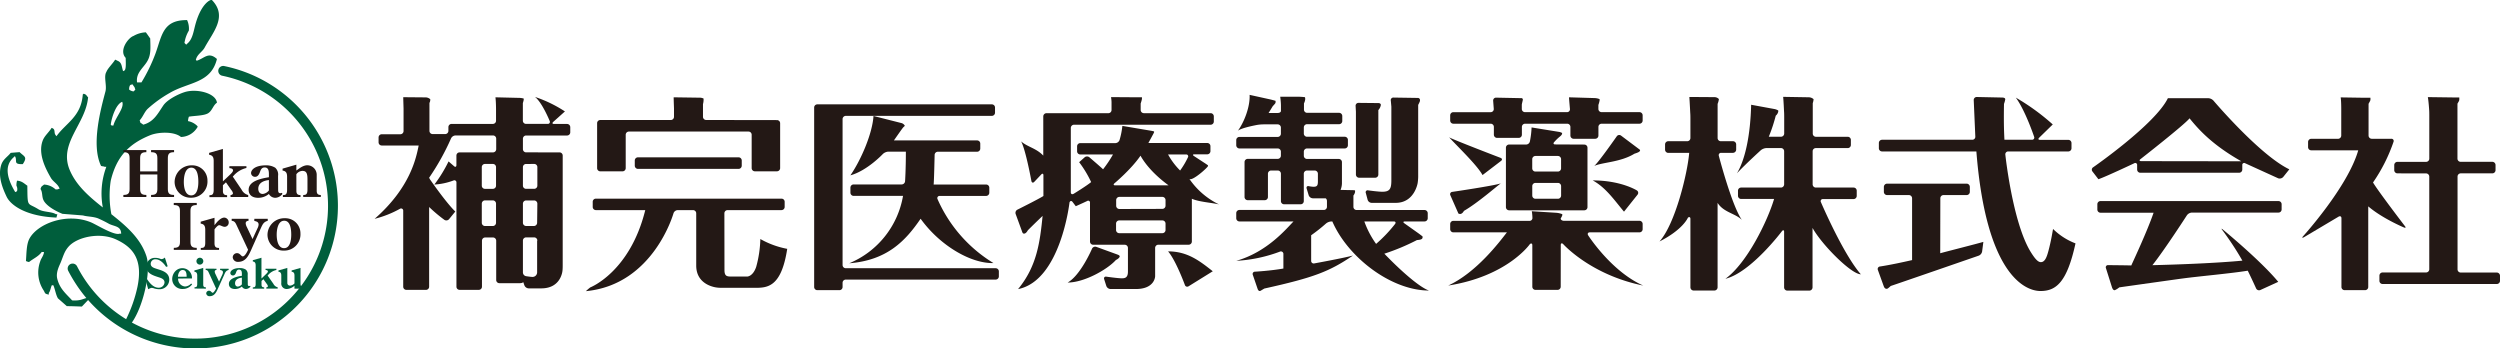
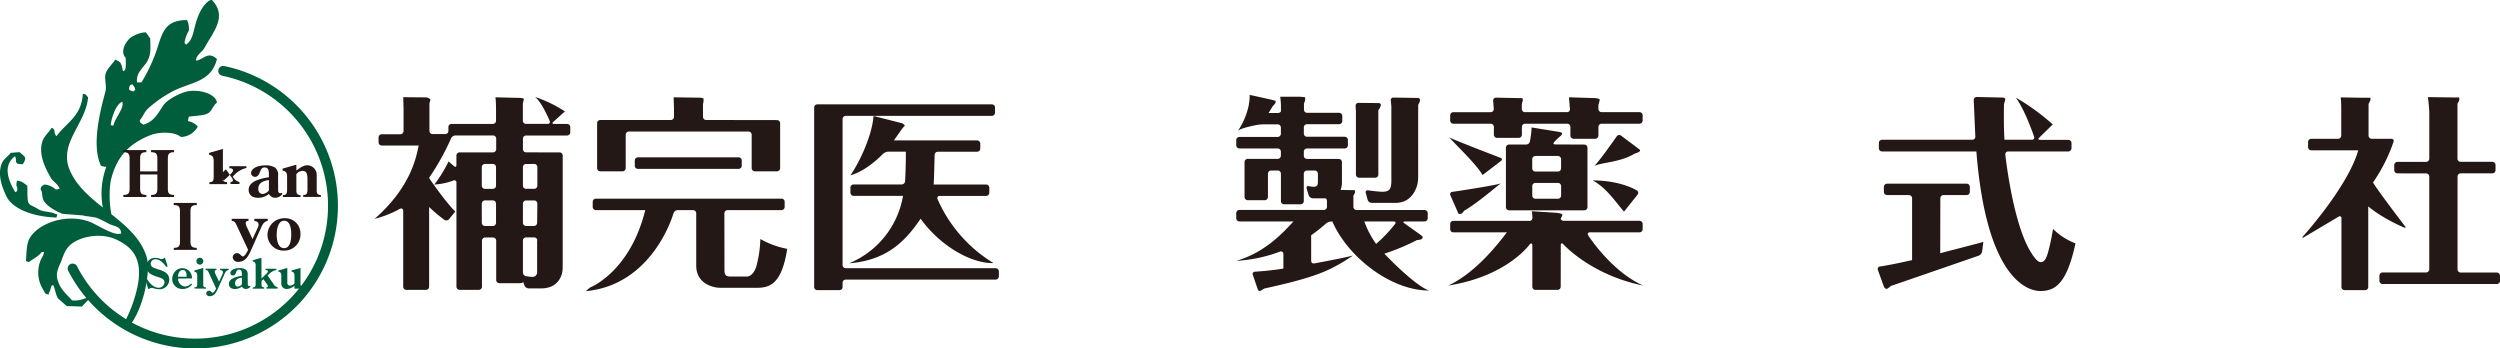
<svg xmlns="http://www.w3.org/2000/svg" viewBox="0 0 879.68 122.62">
  <defs>
    <style>.cls-1,.cls-3{fill:#005e3c;}.cls-1{fill-rule:evenodd;}.cls-2{fill:#231815;}</style>
  </defs>
  <title>アセット 1</title>
  <g id="レイヤー_2" data-name="レイヤー 2">
    <g id="レイヤー_1-2" data-name="レイヤー 1">
      <path class="cls-1" d="M20.16,75.38H19.7c-1.64-1-4.51-.68-6.27-1.8-3.85-2.4-3.73-.35-3.81-8.24C8.5,64.6,7.79,63.71,6,63.57a5.47,5.47,0,0,0-.21,1.8,2.51,2.51,0,0,1,.23,1.79c-.29.34-.15.23-.67.43C3.24,64,.72,58.58,5.11,55.1v-.22l.23.22c.8,1.55-.77,2.76,2.68,2.65,1.74-2.61.51-2.61-1.13-4.22-1,.09-2.08.16-3.13.26C2.64,55.22,1.09,56,.44,58c-1.27,4,.45,8.19,1.88,11.2s6.8,6.93,17.56,7.36C19.88,76.36,20.15,75.61,20.16,75.38ZM78.85,23.23a1.74,1.74,0,0,0-.69,3.41,46.74,46.74,0,1,1-31.75,86.86c4-5.68,6.85-18.07,5.11-23.37-2.07-6.3-7.09-10.6-12.33-14.75a34.92,34.92,0,0,1-.23-11.76c2-8.43,6.34-13,13.91-16.05,3-1.18,8.41-1.35,10.81.63a6.93,6.93,0,0,0,5.58-3.11c.24-.31.11-.08.3-.62a6.14,6.14,0,0,0-3.4-1.85,4.81,4.81,0,0,1,.31-1.56c1.72-.34,5.33-.3,6.79-1.23S75,37,76.34,36.14c-.41-3.46-7.3-5.06-11.43-3.71-2.4.77-6.08,2.69-7.42,4.64-1.93,2.82-3.34,5.83-7.11,6.8a3.2,3.2,0,0,0-.93-.62c-.11-.31-.21-.62-.3-.92,1.11-1.16,1.64-2.87,2.77-4a42.83,42.83,0,0,1,7.72-5.58c6.59-3.93,14.6-3.32,16.69-12-3-2.67-4.32-.26-7.1.62l-.31-.3c.44-2,2.21-2.72,3.09-4.33C75,11.22,80.15,5.78,74.56,0,74-.26,70.91,1.3,68.93,8c-.86,2.89-1.06,5.8-3.1,7.41l-.31.32c-.2-.22-.41-.42-.61-.62a12,12,0,0,1,1.54-4.34,7.1,7.1,0,0,0-.62-3.7C57.23,7,57,12.55,54.71,18.83A58.78,58.78,0,0,1,49.77,29H48.23c-.46-3.22,2-4.94,3.39-7.12,1.58-2.42,1.33-4.84,1.24-8.34-.52-.72-1-1.46-1.54-2.16A9.24,9.24,0,0,0,47,12.64c-1.89.63-5.25,5.13-2.77,7.73,0,1.32.21,3.52-.31,4.32-.32.25-.08.14-.61.34-.59-1.79-.37-3.12-2.17-3.73-.33-.23-.09-.11-.63-.3-.81,1.36-2.64,3.08-3.08,4.32-1,1.58.21,4.74-.31,6.8C35.46,38.37,32,51,35.56,58.38c.62.21,1,.12,1.23.31h.63A26.81,26.81,0,0,0,36.18,73c-4.81-3.8-9.39-7.75-11.67-13.23C20.58,50.33,30.16,43.69,31,34.23c-.68-.61-.43-.9-1.57-1.25l-.3.26c-.59,7.85-5.92,10-9.26,14.69l-.25-.32c-.84-1,.12-2.11-1.46-2.62-.93,1.56-2.51,2.78-3.14,4.5-1.78,4.72,1.19,10.16,2.89,13.11.81,1.39,2.57,2.19,3.07,3.85a1.53,1.53,0,0,0-.29,0c-.34.2-.49.2-1.13.2a6.51,6.51,0,0,0-4.06-1.71c-.67.62-.92.43-1.25,1.58.8,1.12.41,2.71,1.1,4,1,2,4.42,3.86,6.63,4.72l7.23.57c1.43.43,3.44.35,5.23,1a44.45,44.45,0,0,1,4,2c2.07.95,4.1.76,4.2,3.4l-.55,0C40.27,83,33.88,79,32,78.23c-8.46-3.49-18.9.43-21.71,5.87-1,2-.95,5-1.16,7.74a3.57,3.57,0,0,0,1.09.36c1.5-1.22,3.3-1.91,4.47-3.55l.82.06c-.27,1.5-1,2.08-1.35,3.24a11.41,11.41,0,0,0,1.15,10.17c.65,1,.25,1.24,1.86,1.54l0-.58c.52-.59.69-1.92,1.06-2.7l.54,0c.61,1.34.84,3.28,1.61,4.59l3.14,2.76c1.77,0,3.54.08,5.29.14L31,105.57s0,0,0,0A50.21,50.21,0,1,0,78.85,23.23ZM45.76,30c.33-.22.28-.2.93-.3a3.84,3.84,0,0,0,.62.93c.1.3.21.61.31.92l-.62.62a3.23,3.23,0,0,1-1.54-.62A2.57,2.57,0,0,1,45.76,30ZM43,35.82c.89,2.1-2.41,5.45-3.1,8.36h-.61l-.32-.32C39.28,41.32,40.82,36.63,43,35.82ZM27.11,93.7A1.73,1.73,0,1,0,24,95.28a52.32,52.32,0,0,0,6.38,9.59c-1.53.45-2.33,1-5,.83C23.2,103.31,21,101.62,20.13,98c-.52-2.24.8-4.57,1.28-5.76.93-2.34,1.26-3.77,2.66-5.39C27,83.42,35,81.6,40.78,84.23c6.25,2.85,9.51,7.26,7.6,16.65a48.43,48.43,0,0,1-4,11.43A46.67,46.67,0,0,1,27.11,93.7Z" />
      <path class="cls-2" d="M196.85,53.62A1.12,1.12,0,0,1,198,54.74V93c0,.62,0,1.63-.08,2.24,0,0-.43,6.23-7.46,6.23H186a1.7,1.7,0,0,1-1.48-1.07l-.14-.41c-.21-.6-.37-.91-.37-.7s-.51.35-1.11.35h-7.2a1.11,1.11,0,0,1-1.1-1.09V84.68a1.14,1.14,0,0,0-1.12-1.12h-2.77a1.14,1.14,0,0,0-1.12,1.12v16.2a1.11,1.11,0,0,1-1.11,1.11h-6.76a1.11,1.11,0,0,1-1.11-1.11V64.24a.73.73,0,0,0-1.05-.73,22.91,22.91,0,0,1-6.72,1.43,48.92,48.92,0,0,0,5-8.14l1.92,1.67c.45.41.84.24.84-.37V54.74a1.11,1.11,0,0,1,1.11-1.12h11.77a1.13,1.13,0,0,0,1.12-1.12V48.78a1.13,1.13,0,0,0-1.12-1.12H160.27a1.84,1.84,0,0,0-1.54,1A85,85,0,0,1,151,62.54h0a5.66,5.66,0,0,0,.63,1.05s5.39,7.78,8.58,10.84L158,77.13a1.25,1.25,0,0,1-1.64.22A51.26,51.26,0,0,1,151,72.84v28A1.12,1.12,0,0,1,149.9,102H143a1.12,1.12,0,0,1-1.12-1.11V74.16a.75.75,0,0,0-1.06-.74,36.85,36.85,0,0,1-9,3.58c12.64-11.05,14.63-21.57,15.5-25.8h-13a1.12,1.12,0,0,1-1.11-1.09V48.34a1.12,1.12,0,0,1,1.11-1.1h6.54A1.13,1.13,0,0,0,142,46.13V40.43c0-.61,0-1.62,0-2.23,0,0-.11-3.45-.11-4l7.88.07a2.45,2.45,0,0,1,1.63.65v.21a2.37,2.37,0,0,1-.29,1.09v9.85a1.13,1.13,0,0,0,1.12,1.11h4.43a1.14,1.14,0,0,0,1.12-1.11V44.72a1.13,1.13,0,0,1,1.11-1.12h14.53a1.11,1.11,0,0,0,1.12-1.1V40.73c0-.61,0-1.62,0-2.22,0,0,0-2.73-.21-4.27l8.32.2a6.19,6.19,0,0,1,1.63.24v.43a9.14,9.14,0,0,1-.3,1.16v6.22a1.11,1.11,0,0,0,1.11,1.1h7.64a.7.7,0,0,0,.7-1s-2.64-6.51-5.18-8.48a45.13,45.13,0,0,1,10.53,5.1l-4.1,3.67c-.46.43-.33.74.28.74h4.58a1.13,1.13,0,0,1,1.12,1.12v1.82a1.12,1.12,0,0,1-1.12,1.12H185.07A1.13,1.13,0,0,0,184,48.78v3.71a1.13,1.13,0,0,0,1.11,1.12ZM169.53,65.35a1.11,1.11,0,0,0,1.12,1.1h2.77a1.11,1.11,0,0,0,1.12-1.1V58.78a1.11,1.11,0,0,0-1.12-1.09h-2.77a1.11,1.11,0,0,0-1.12,1.09Zm0,13.06a1.14,1.14,0,0,0,1.12,1.12h2.77a1.14,1.14,0,0,0,1.12-1.12V71.63a1.14,1.14,0,0,0-1.12-1.12h-2.77a1.14,1.14,0,0,0-1.12,1.12Zm15.55-20.71A1.11,1.11,0,0,0,184,58.78v6.56a1.11,1.11,0,0,0,1.11,1.1h2.85a1.11,1.11,0,0,0,1.12-1.1V58.78a1.1,1.1,0,0,0-1.12-1.09Zm4,13.95a1.14,1.14,0,0,0-1.12-1.12h-2.85A1.14,1.14,0,0,0,184,71.63V78.4a1.14,1.14,0,0,0,1.11,1.12h2.85A1.14,1.14,0,0,0,189,78.4Zm0,13a1.13,1.13,0,0,0-1.12-1.12h-2.85A1.13,1.13,0,0,0,184,84.68v11.2a1.36,1.36,0,0,0,1.11,1.3s1.65.26,2.23.26A1.61,1.61,0,0,0,189,95.86V84.68Z" />
      <path class="cls-2" d="M254.92,95c0,2.31.94,2.31,2.68,2.31h5.33s2,0,3.15-3.4a39.82,39.82,0,0,0,1.46-9.81A30.51,30.51,0,0,0,277,87.56c-2.11,13.72-7.11,13.72-11.6,13.72H254.51c-.61,0-1.62,0-2.23-.1,0,0-7.3-.62-7.3-7.74V75.06a1.13,1.13,0,0,0-1.12-1.13h-5.38A1.65,1.65,0,0,0,237,75s-7,25.18-30.84,27.45h0a16.85,16.85,0,0,1,1.54-1.32s13.95-5.39,19.35-27.2H209.68a1.12,1.12,0,0,1-1.12-1.11V71a1.1,1.1,0,0,1,1.12-1.1H275A1.1,1.1,0,0,1,276.1,71v1.84A1.12,1.12,0,0,1,275,73.93H256a1.13,1.13,0,0,0-1.11,1.13Zm18.47-52.74a1.11,1.11,0,0,1,1.12,1.11V59.16a1.13,1.13,0,0,1-1.12,1.12H265.6a1.13,1.13,0,0,1-1.11-1.12V47.41a1.12,1.12,0,0,0-1.11-1.12H221.28a1.13,1.13,0,0,0-1.11,1.12V59.16A1.13,1.13,0,0,1,219,60.29h-7.78a1.13,1.13,0,0,1-1.11-1.12V43.34a1.11,1.11,0,0,1,1.11-1.11h24.82a1.13,1.13,0,0,0,1.12-1.11v-.74c0-.62,0-1.63,0-2.24,0,0-.12-3.17-.12-3.9l9.11.13a3.08,3.08,0,0,1,1.42.31v.5a6.39,6.39,0,0,1-.21,1.46v4.47a1.13,1.13,0,0,0,1.11,1.11ZM259.9,55.36A1.12,1.12,0,0,1,261,56.48V58.3a1.14,1.14,0,0,1-1.11,1.13H224.48a1.14,1.14,0,0,1-1.12-1.13V56.48a1.12,1.12,0,0,1,1.12-1.12Z" />
      <path class="cls-2" d="M350.35,94.38a1.13,1.13,0,0,1,1.12,1.12v1.75a1.13,1.13,0,0,1-1.12,1.13H297.61a1.12,1.12,0,0,0-1.13,1.11V101a1.11,1.11,0,0,1-1.11,1.1h-7.77a1.12,1.12,0,0,1-1.12-1.1V37.83a1.11,1.11,0,0,1,1.12-1.11H349a1.11,1.11,0,0,1,1.12,1.11v1.83A1.12,1.12,0,0,1,349,40.77H297.61a1.15,1.15,0,0,0-1.13,1.14V93.28a1.12,1.12,0,0,0,1.13,1.1Zm-.76-1.81c-8.12.2-19-6.32-25.65-15.6-5.3,7.76-11.77,14.63-25.12,15.67a31.41,31.41,0,0,0,18.93-23.71H300.36a1.14,1.14,0,0,1-1.12-1.12V66a1.13,1.13,0,0,1,1.12-1.1h16.92a1.23,1.23,0,0,0,1.19-1.12s.28-4.12.28-10.42h-6.2a3.1,3.1,0,0,0-1.89.82s-5.49,5.87-11.43,7.52c3.85-5.58,7.76-14.86,8.13-20.89l9.73,2.47a1.88,1.88,0,0,1,1.3,1l-.51.48c-.37.37-2.27,3.13-3.34,4.65h29.28a1.11,1.11,0,0,1,1.11,1.11v1.77a1.11,1.11,0,0,1-1.11,1.1H330a1.14,1.14,0,0,0-1.13,1.12s-.2,9.26-.35,10.42H347a1.12,1.12,0,0,1,1.11,1.1v1.78A1.14,1.14,0,0,1,347,68.94H330.66a.78.78,0,0,0-.8,1.05A49.8,49.8,0,0,0,349.58,92.57Z" />
-       <path class="cls-2" d="M428.94,71.93c-2.32-.58-7.17-.89-9.56-2V85a1.13,1.13,0,0,1-1.12,1.11H407.58a1.13,1.13,0,0,0-1.12,1.14V95c0,.61,0,1.63,0,2.22,0,0-.07,4.48-6.81,4.48h-8.9a1.65,1.65,0,0,1-1.46-1.06l-.76-2.38c-.2-.58.16-1,.76-.91,0,0,4,.58,5.49.58,1.23,0,2.11-.35,2.11-2.39V87.26a1.13,1.13,0,0,0-1.12-1.14H384.65A1.13,1.13,0,0,1,383.54,85V71.35a.64.64,0,0,0-1-.62s-2.12,1-4,1.83l-1.13-1.49c-.37-.51-.86-.43-1.08.15,0,0-3.1,27.49-18.1,30.51,6.6-8,7.7-16.45,8.63-25.75-.87.8-4.21,4.05-5.21,5.08-.23.44-.72,1.15-1.32,1.15-.44,0-.58-.35-.79-1l-2.16-5.91a1.27,1.27,0,0,1,.62-1.53s7.34-3.65,9.15-4.8V61.69c0-.61-.34-.74-.77-.29L363.92,64c-.43.44-.86.3-1-.31,0,0-2-11-3.62-13.94,2.27,2,5.27,2.35,7.8,5V40.94a1.14,1.14,0,0,1,1.12-1.11H390a1.12,1.12,0,0,0,1.12-1.12v-.45c0-.6,0-1.61,0-2.24,0,0,0-.84-.18-1.85l8.95.06h1.93v.59a12.28,12.28,0,0,1-.45,1.6v2.28a1.13,1.13,0,0,0,1.13,1.12H426a1.14,1.14,0,0,1,1.11,1.11v1.84A1.13,1.13,0,0,1,426,43.89h-48A1.13,1.13,0,0,0,376.79,45V67.67c0,.6.43.84,1,.52,0,0,4.49-2.74,6.15-4.12a38,38,0,0,0-4.22-7l1.93-1.71a1.31,1.31,0,0,1,1.69,0s4.58,3.92,4.79,4.22a41.26,41.26,0,0,0,3.5-5.23H380.07A1.12,1.12,0,0,1,379,53.22V51.47a1.13,1.13,0,0,1,1.11-1.11h12.36a1.65,1.65,0,0,0,1.46-1.06,26.6,26.6,0,0,0,1-5l9.7,1.64a12.58,12.58,0,0,1,1.46.31v.29c0,.15-1.88,3.49-2,3.78h20.71a1.12,1.12,0,0,1,1.12,1.11v1.75a1.12,1.12,0,0,1-1.12,1.12h-4.5c-.62,0-.69.27-.18.61l3.49,2.28c.52.33,1.17.77,1.45,1v.21c0,.5-5.83,5.69-6.6,4.48A26.68,26.68,0,0,0,428.94,71.93ZM393.26,89.59c.35.14.73.3.73.65s-.65.95-1.32,1.23c-3,3.35-11.13,7.95-17,7.95,4.58-2.55,8.59-11.92,8.59-11.92a1.23,1.23,0,0,1,1.5-.64Zm17.93-24.37c-6.83-5-9.3-9.42-9.88-10.44-3.18,4.71-9.14,9.7-9.14,9.7-.49.41-.35.74.25.74ZM409,73.5a1.13,1.13,0,0,0,1.12-1.14v-2A1.13,1.13,0,0,0,409,69.28H393.87a1.14,1.14,0,0,0-1.12,1.12v2a1.14,1.14,0,0,0,1.12,1.14Zm-15.17,4.06a1.12,1.12,0,0,0-1.12,1.12v2.25a1.12,1.12,0,0,0,1.12,1.12H409a1.12,1.12,0,0,0,1.12-1.12V78.69A1.11,1.11,0,0,0,409,77.56ZM411,88.45c6.78,0,11,3.25,15.74,7l-8.49,5.27a.86.86,0,0,1-1.33-.47S413.7,91.48,411,88.45Zm0-34.11A24.6,24.6,0,0,0,415.25,60,28.43,28.43,0,0,0,418,55.36a.66.66,0,0,0-.64-1Z" />
      <path class="cls-2" d="M502.81,102.23c-13.32,0-28.52-11.68-34-24.31h-.25a3.23,3.23,0,0,0-2,.75,57.25,57.25,0,0,1-5.2,4.11v9a.9.9,0,0,0,1.09.91s10.37-1.89,13.63-2.78c-8.34,5.66-13.79,7.76-31.19,11.62-1.24.72-1.38.87-1.6.87-.51,0-.72-.6-.79-.81l-1.67-4.88a.8.8,0,0,1,.76-1.11s5.48-.31,10-1.11v-5.1a.88.88,0,0,0-1.09-.9A51.53,51.53,0,0,1,435,91.78c11-3.13,17.7-11.39,20.16-13.86h-19A1.13,1.13,0,0,1,435,76.8V75a1.12,1.12,0,0,1,1.11-1.12h29.69a1.11,1.11,0,0,0,1.12-1.1v-2c0-.62-.33-1.08-.73-1h-4.24a1.64,1.64,0,0,1-1.46-1.07l-.71-2.35c-.19-.59.17-1,.77-.85a11.75,11.75,0,0,0,1.58.21c1.23,0,1.6-.36,1.6-1.82V61.13A1.13,1.13,0,0,0,462.58,60h-2.7a1.13,1.13,0,0,0-1.11,1.12v9.66a1.11,1.11,0,0,1-1.12,1.1h-5.82a1.12,1.12,0,0,1-1.11-1.1V61.13A1.12,1.12,0,0,0,449.6,60h-2.33a1.13,1.13,0,0,0-1.12,1.12v8.2A1.12,1.12,0,0,1,445,70.44h-5.95a1.12,1.12,0,0,1-1.13-1.11V57a1.13,1.13,0,0,1,1.13-1.1H449.6a1.12,1.12,0,0,0,1.11-1.12V53.35a1.12,1.12,0,0,0-1.11-1.11H436.17A1.14,1.14,0,0,1,435,51.1V49.29a1.12,1.12,0,0,1,1.13-1.11H449.6a1.13,1.13,0,0,0,1.11-1.12v-2.2a1.13,1.13,0,0,0-1.11-1.1h-5a15.43,15.43,0,0,0-2.22.19s-5.57,1-6.81,2.07c2.32-3.2,4.35-8.64,4.13-12.64l7.4,1.63c.61.16,1.39.35,1.74.48v.42c0,.37-.06.45-1,1.46-.88,1.45-1,1.66-1.46,2.38h3.24c.62,0,1.11-.31,1.11-.72s0-1.24,0-1.84c0,0,0-1.36-.26-3.15l6.43,0a21.14,21.14,0,0,1,2.23.15s.14,0,.14.73a4.27,4.27,0,0,1-.44,1.46v2.23a1.12,1.12,0,0,0,1.11,1.09h11.26a1.13,1.13,0,0,1,1.11,1.12v1.76a1.12,1.12,0,0,1-1.11,1.12H459.89a1.14,1.14,0,0,0-1.11,1.1v2.2a1.13,1.13,0,0,0,1.11,1.12h13.29a1.11,1.11,0,0,1,1.11,1.11V51.1a1.13,1.13,0,0,1-1.11,1.14H459.89a1.13,1.13,0,0,0-1.11,1.11v1.46a1.13,1.13,0,0,0,1.11,1.12h11.18a1.12,1.12,0,0,1,1.12,1.1V62.3c0,.6,0,1.62,0,2.23a6.53,6.53,0,0,1-.48,2.29l3.1.07c.61,0,1.5,0,2,.1v.57a2.93,2.93,0,0,1-.58,1.24v4a1.11,1.11,0,0,0,1.11,1.1h23.95A1.13,1.13,0,0,1,502.38,75V76.8a1.13,1.13,0,0,1-1.13,1.12h-6.89c-.62,0-.72.28-.21.65l5,3.55c.5.37,1.13.84,1.42,1.09v.27c0,.8-.88.89-2,1a76.22,76.22,0,0,1-11.46,4.79C492.94,95.33,499.47,101.06,502.81,102.23ZM485,36.27c.58,0,.88.29.88.65a3.36,3.36,0,0,1-.88,1.81V61.42a1.12,1.12,0,0,1-1.11,1.12h-5.67a1.13,1.13,0,0,1-1.11-1.12V41.53c0-.62,0-1.62,0-2.23l-.11-2a1,1,0,0,1,1-1.1Zm-4.93,41.65a31.9,31.9,0,0,0,4.14,7.9,49.92,49.92,0,0,0,6.67-7c.36-.5.17-.9-.46-.9Zm18.8-43.46a.75.75,0,0,1,.79.8c0,.35-.06.51-.64,1.66V62.22a16.68,16.68,0,0,1-.19,2.22s-1.12,6.94-7.72,6.94h-8.46a1.53,1.53,0,0,1-1.42-1.08l-.64-2.4a.68.68,0,0,1,.81-.92s3.47.49,5,.49c2.6,0,3.18-1,3.18-4V39.79c0-.62,0-1.61,0-2.25l-.19-2.11a.9.9,0,0,1,.92-1.1Z" />
      <path class="cls-2" d="M549.17,100.88A1.12,1.12,0,0,1,548,102h-7.71a1.11,1.11,0,0,1-1.11-1.11V86.29c0-.62-.39-.8-.86-.39,0,0-7.82,11.29-28.74,14.58,10-4.6,18.13-15.46,20.66-18.72H511.4a1.12,1.12,0,0,1-1.12-1.12V78.82a1.12,1.12,0,0,1,1.12-1.11h26.7a1,1,0,0,0,1.12-.93,17.38,17.38,0,0,0-.15-2l-.08-.45,8.61.54a7.2,7.2,0,0,1,2.13.5v.21c0,.28-.07.42-.57,1.32h0c0,.42.51.79,1.11.79h26.56A1.12,1.12,0,0,1,578,78.82v1.82a1.12,1.12,0,0,1-1.11,1.12h-17.5c-.62,0-.88.45-.59,1,0,0,8.14,12.76,19.41,17.72C559.66,96.73,550,85.85,550,85.85c-.45-.41-.81-.24-.81.38Zm-21-36.4c-1.24.81-8.12,6.89-13.06,9.73-.22.44-.72,1.08-1.32,1.08-.21,0-.57-.06-.64-.21l-2.81-6.37a.82.82,0,0,1,.66-1.19S526.1,65.3,528.2,64.49Zm7.31-29.94c.16,0,.37.28.37.5s-.37,1.52-.37,1.82v1.5a1.12,1.12,0,0,0,1.12,1.1h14.82a1,1,0,0,0,1-1.1s-.33-3.68-.33-4.12l9,.27a4.8,4.8,0,0,1,1.77.38v.42a9.46,9.46,0,0,1-.43,1.61v1.44a1.12,1.12,0,0,0,1.12,1.1h13.29A1.12,1.12,0,0,1,578,40.59v1.83a1.12,1.12,0,0,1-1.11,1.11H563.56a1.13,1.13,0,0,0-1.12,1.11V47.7a1.13,1.13,0,0,1-1.11,1.13h-7.64a1.14,1.14,0,0,1-1.11-1.13V44.64a1.13,1.13,0,0,0-1.11-1.11H536.63a1.13,1.13,0,0,0-1.12,1.11v2.78a1.11,1.11,0,0,1-1.11,1.1h-7.63a1.13,1.13,0,0,1-1.12-1.1V44.64a1.12,1.12,0,0,0-1.12-1.11H511.4a1.12,1.12,0,0,1-1.12-1.11V40.59a1.12,1.12,0,0,1,1.12-1.12h13.12a1.09,1.09,0,0,0,1.1-1.1l-.22-2.93a1,1,0,0,1,1-1.08ZM521.66,61.6c-1.88-3.48-9.05-10.3-11.75-13.28,1.67.94,18.11,7.23,18.11,7.23.57.22.64.71.16,1.07Zm35.81-10.73A1.11,1.11,0,0,1,558.59,52v20.9A1.12,1.12,0,0,1,557.47,74H531a1.12,1.12,0,0,1-1.11-1.11V52A1.11,1.11,0,0,1,531,50.86h6a1.4,1.4,0,0,0,1.33-1.1,31.48,31.48,0,0,0,.59-4.92l9.49,1.54a3.45,3.45,0,0,1,1.25.41v.16c0,.51-.64,1-.94,1.23A15.86,15.86,0,0,0,546.87,50c-.41.43-.24.82.37.82Zm-18.32,8.38a1.13,1.13,0,0,0,1.11,1.12h7.92a1.14,1.14,0,0,0,1.12-1.12V56a1.14,1.14,0,0,0-1.12-1.12h-7.92A1.14,1.14,0,0,0,539.15,56Zm10.16,6.23a1.13,1.13,0,0,0-1.12-1.12h-7.92a1.13,1.13,0,0,0-1.11,1.12v3.35a1.13,1.13,0,0,0,1.11,1.11h7.92a1.13,1.13,0,0,0,1.12-1.11Zm22.13,9c-3.41-4.06-6.39-8.48-11-11,10,0,15.53,3.53,15.53,3.53a1,1,0,0,1,.25,1.47Zm5.51-21.85a.39.39,0,0,1,.15.23c0,.57-.87.86-2,1.23-4.84,3-11.33,3-14.14,4.31,1.45-1.16,7.93-10.43,7.93-10.43a1.06,1.06,0,0,1,1.52-.25Z" />
-       <path class="cls-2" d="M612.92,77.38c-2.31-2.31-6.45-2.64-8.55-6v29.71a1.14,1.14,0,0,1-1.13,1.14h-7.32a1.14,1.14,0,0,1-1.11-1.14V77c0-.59-.4-.8-.88-.4,0,0-1.68,4.16-10,8.37,5.55-6.17,9.87-24.08,10.45-31.17H587a1.15,1.15,0,0,1-1.11-1.15V50.82A1.13,1.13,0,0,1,587,49.69h6.68a1.12,1.12,0,0,0,1.13-1.11V42c0-.62,0-1.62-.06-2.26,0,0-.18-3.8-.31-5.62l8.81.06a2.12,2.12,0,0,1,1.56.66V35a6.38,6.38,0,0,1-.43,1.55V48.58a1.12,1.12,0,0,0,1.11,1.11h4.3a1.13,1.13,0,0,1,1.12,1.13v1.81a1.15,1.15,0,0,1-1.12,1.15h-4.15a.81.81,0,0,0-.83,1.07S609.37,72.36,612.92,77.38Zm-5.8,20.72c7.67-5.51,14.94-20.62,17.13-28.09H612.67a1.12,1.12,0,0,1-1.12-1.1V67.07A1.1,1.1,0,0,1,612.67,66h14a1.14,1.14,0,0,0,1.12-1.14V53.21a1.12,1.12,0,0,0-1.12-1.11H621.6a3.41,3.41,0,0,0-2,.75s-5.3,4.8-8.42,8.13c3-5,4.75-13.68,5-24.12l8,1.47a4.2,4.2,0,0,1,1.54.55v.37a2.53,2.53,0,0,1-.88,1.45,57.37,57.37,0,0,1-2.45,7.41h4.32A1.13,1.13,0,0,0,627.81,47V41.39c0-.62,0-1.62-.06-2.24,0,0-.17-3.89-.31-5.07l9,.15a2.61,2.61,0,0,1,1.7.66V35a6.24,6.24,0,0,1-.28,1.31V47a1.12,1.12,0,0,0,1.11,1.13h11.18a1.11,1.11,0,0,1,1.12,1.08V51a1.11,1.11,0,0,1-1.12,1.11H638.93a1.11,1.11,0,0,0-1.11,1.11V64.82A1.13,1.13,0,0,0,638.93,66h13.29a1.1,1.1,0,0,1,1.11,1.11v1.84a1.12,1.12,0,0,1-1.11,1.1H641.44a.73.73,0,0,0-.72,1.06s7.75,18.16,14.06,25.41c-3.36,0-13.77-10.45-17-16.32v20.92a1.14,1.14,0,0,1-1.12,1.14h-7.77a1.14,1.14,0,0,1-1.11-1.14V81.58c0-.62-.33-.74-.74-.27C627.06,81.3,616.11,95.88,607.12,98.1Z" />
      <path class="cls-2" d="M682.71,89.11c2.4-.67,13.07-3.36,15.18-4l-.44,3.39a1.94,1.94,0,0,1-1.2,1.46s-29.78,10.31-30.94,10.66c-1,.89-1.15,1-1.45,1-.66,0-.88-.52-1.09-1.09l-2-5.54a.89.89,0,0,1,.74-1.22s3.68-.5,11.3-2.25V69.75a1.13,1.13,0,0,0-1.12-1.11H664a1.13,1.13,0,0,1-1.12-1.12V65.78A1.16,1.16,0,0,1,664,64.62h28a1.15,1.15,0,0,1,1.13,1.15v1.74A1.13,1.13,0,0,1,692,68.64h-8.13a1.12,1.12,0,0,0-1.12,1.11ZM704,34.31c.72,0,1.59,0,1.59.65a9.39,9.39,0,0,1-.44,1.6c-.14,7.71.08,10.8.15,12.61H715a.75.75,0,0,0,.77-1s-3.06-9.18-6.46-13.82a77.87,77.87,0,0,1,13,9.44l-4.78,4.66c-.45.44-.3.76.31.76h9.94a1.13,1.13,0,0,1,1.12,1.13v1.83a1.12,1.12,0,0,1-1.12,1.12H706.62a1,1,0,0,0-1,1.1s2.49,23.56,8.81,34.07c1.52,2.47,2.61,3.78,3.69,3.78,1.46,0,2.11-1.87,2.69-4.05.87-3.28,1.31-6,1.6-7.63a22.71,22.71,0,0,0,7.9,5.08c-3,13.71-6.82,16.76-12.32,16.76s-19.16-5.88-22.56-49.11h-33.2a1.12,1.12,0,0,1-1.11-1.12V50.31a1.13,1.13,0,0,1,1.11-1.13H694a1.05,1.05,0,0,0,1.06-1.08l-.56-12.87a1.05,1.05,0,0,1,1.05-1.1Z" />
-       <path class="cls-2" d="M789,59.67a1.13,1.13,0,0,1-1.11,1.12H753.12A1.13,1.13,0,0,1,752,59.67v-1.6a.66.66,0,0,0-1-.63s-10.16,4.81-12.63,5.62l-2.07-2.69a1,1,0,0,1,.23-1.51s21.8-15.1,26.29-24.31H777a2.74,2.74,0,0,1,1.85.85s16.25,19.16,26.7,24.18l-2.14,2.68a1.69,1.69,0,0,1-1.75.49L790,57.44a.66.66,0,0,0-1,.63Zm12.66,39.5-6.31,2.88a1.14,1.14,0,0,1-1.48-.55s-1.72-3.79-2.95-6.25c-6.15,1-16.86,1.93-23,2.75-2.17.29-20.31,2.84-22.21,3.12a6.67,6.67,0,0,1-1.59,1c-.58,0-.79-.57-.95-.95L741,94.29a.76.76,0,0,1,.78-1s6.8.06,8.16.12c1-2.24,5.53-11.88,7.85-18.56H739.12A1.11,1.11,0,0,1,738,73.7V71.87a1.11,1.11,0,0,1,1.11-1.12h62.62a1.11,1.11,0,0,1,1.11,1.12V73.7a1.11,1.11,0,0,1-1.11,1.1H771.24a2.34,2.34,0,0,0-1.72.94s-7.87,12.2-12.15,17.57c9.05-.22,22.66-.73,31.66-1.6a103.12,103.12,0,0,0-7.09-10.79c-.37-.49-.29-.57.19-.18C782.13,80.74,795.35,91.56,801.65,99.17Zm-13-42.42c-10.31-5.83-15.1-11.26-18.22-15.12C768.76,43.83,753.17,56,753.17,56c-.48.37-.38.7.24.7Z" />
      <path class="cls-2" d="M833.32,72.61V101a1.12,1.12,0,0,1-1.12,1.1H825a1.12,1.12,0,0,1-1.11-1.1V76.79c0-.62-.44-.88-1-.56l-12.27,7.29c-.57.25-.67.11-.26-.35,0,0,15.75-17.36,19.44-30.28H813.26a1.1,1.1,0,0,1-1.11-1.1V49.95a1.12,1.12,0,0,1,1.11-1.11h9.45a1.14,1.14,0,0,0,1.11-1.13V40.52c0-.62,0-1.64,0-2.25,0,0,0-3-.21-4l8.48.13c.61,0,1.5,0,2,0V35c0,.37-.08.44-.66,1.52V47.7a1.14,1.14,0,0,0,1.11,1.13h6.9a.77.77,0,0,1,.78,1.06A58.15,58.15,0,0,1,835,64.21c1.89,3.19,11.25,15.39,11.25,15.39.37.47.21.68-.35.45C845.89,80.05,838.19,76.82,833.32,72.61ZM843.59,61a1.13,1.13,0,0,1-1.12-1.13V58.07a1.13,1.13,0,0,1,1.12-1.12h10.1a1.12,1.12,0,0,0,1.11-1.11V40.73c0-.61,0-1.62-.06-2.22,0,0-.17-2.81-.45-4.34l9,.12c.62,0,1.55,0,2.07,0V35c0,.44-.22.73-.65,1.47V55.83a1.12,1.12,0,0,0,1.11,1.11H877a1.13,1.13,0,0,1,1.11,1.12v1.82A1.13,1.13,0,0,1,877,61H865.85a1.13,1.13,0,0,0-1.11,1.1V94.8a1.12,1.12,0,0,0,1.11,1.1h12.71A1.14,1.14,0,0,1,879.68,97v1.83a1.12,1.12,0,0,1-1.12,1.1h-40.2a1.11,1.11,0,0,1-1.11-1.1V97a1.13,1.13,0,0,1,1.11-1.13h15.32a1.12,1.12,0,0,0,1.11-1.1V62.12a1.13,1.13,0,0,0-1.11-1.1Z" />
      <path class="cls-2" d="M55.37,60.32V55.65c0-1.6-.57-2.1-2.21-2.1v-.74h8.09v.74c-1.62,0-2.19.5-2.19,2.1V66.51c0,1.59.57,2.08,2.19,2.08v.74H53.16v-.74c1.64,0,2.21-.49,2.21-2.08V61.4H49.31v5.11c0,1.59.57,2.08,2.19,2.08v.74H43.41v-.74c1.62,0,2.19-.49,2.19-2.08V55.65c0-1.6-.57-2.1-2.19-2.1v-.74H51.5v.74c-1.62,0-2.19.5-2.19,2.1v4.67Z" />
-       <path class="cls-2" d="M61.44,64.07a5.93,5.93,0,0,1,6.09-5.89A5.33,5.33,0,0,1,73,63.57a5.68,5.68,0,0,1-5.82,6A5.6,5.6,0,0,1,61.44,64.07ZM64.68,64c0,1.67.35,4.75,2.6,4.75s2.51-3.15,2.51-4.75S69.61,59,67.33,59,64.68,62.31,64.68,64Z" />
-       <path class="cls-2" d="M78.43,63.82l2.46-2.32C81.22,61.2,82,60.44,82,60c0-.69-.74-.79-1.29-.84v-.68h6v.63a8.57,8.57,0,0,0-4.53,2.74l-.27.29L85,66.72a3.68,3.68,0,0,0,2.34,1.91v.69H81.11v-.69c.37,0,.86-.21.86-.65a2.52,2.52,0,0,0-.58-1.12l-1.89-2.7-1.06,1v2.06c0,1.31.8,1.46,1.47,1.46v.69H73.69v-.69c.83,0,1.5-.1,1.5-1.86V56.65c0-1.2-.29-2-1.61-2.19v-.67l4.85-1.39Z" />
+       <path class="cls-2" d="M78.43,63.82l2.46-2.32C81.22,61.2,82,60.44,82,60c0-.69-.74-.79-1.29-.84v-.68h6v.63a8.57,8.57,0,0,0-4.53,2.74l-.27.29a3.68,3.68,0,0,0,2.34,1.91v.69H81.11v-.69c.37,0,.86-.21.86-.65a2.52,2.52,0,0,0-.58-1.12l-1.89-2.7-1.06,1v2.06c0,1.31.8,1.46,1.47,1.46v.69H73.69v-.69c.83,0,1.5-.1,1.5-1.86V56.65c0-1.2-.29-2-1.61-2.19v-.67l4.85-1.39Z" />
      <path class="cls-2" d="M97.87,66.72c0,.56,0,1.26.77,1.26a2.13,2.13,0,0,0,.57-.13l.16.39a3.23,3.23,0,0,1-2.5,1.36,2.53,2.53,0,0,1-2.25-1.36,5.77,5.77,0,0,1-3.81,1.36c-1.86,0-3.32-.86-3.32-2.84,0-3.16,4.74-4,7.13-4.4v-.61c0-1.1.1-2.83-1.49-2.83-1.1,0-1.38.85-1.69,1.69s-.78,1.61-1.67,1.61a1.39,1.39,0,0,1-1.43-1.31c0-1.1,1.34-2.73,5.18-2.73a6,6,0,0,1,3.32.83,3.26,3.26,0,0,1,1,2.9Zm-3.25-3.36c-1.81.19-3.74.95-3.74,3.07,0,1,.52,1.82,1.57,1.82A3.19,3.19,0,0,0,94.62,67Z" />
      <path class="cls-2" d="M104.29,67.18c0,1.31.76,1.46,1.45,1.46v.69H99.54v-.69c.82,0,1.48-.1,1.48-1.86V62.2c0-1.2-.29-2-1.59-2.18v-.68l4.85-1.4V60c1.13-.8,2.4-1.85,3.89-1.85a3.36,3.36,0,0,1,3.27,3.28v5.72c0,1.31.76,1.46,1.45,1.46v.69h-6.2v-.69c.82,0,1.5-.1,1.5-1.86V63c0-2.25-.55-2.87-1.81-2.87a2.79,2.79,0,0,0-2.1,1.18Z" />
      <path class="cls-2" d="M63.32,74.22c0-1.57-.56-2.07-2.18-2.07v-.74h8.09v.74c-1.64,0-2.21.5-2.21,2.07V85.11c0,1.57.57,2.1,2.21,2.1v.72H61.15v-.72c1.62,0,2.18-.53,2.18-2.1Z" />
-       <path class="cls-2" d="M75.48,85.77c.06,1.25.63,1.47,1.6,1.47v.69H70.65v-.69c1,0,1.57-.13,1.57-1.85V80.86c0-1.2-.29-2-1.6-2.17V78l4.86-1.37v2.6c.78-1,2.09-2.67,3.48-2.67a1.69,1.69,0,0,1,1.52,1.76,1.46,1.46,0,0,1-1.42,1.49c-.69,0-1.45-.57-1.94-.57s-1.38,1.06-1.64,1.49Z" />
      <path class="cls-2" d="M87.45,77v.7c-.51,0-1,.26-1,.87a3.3,3.3,0,0,0,.41,1.32l2,4.23,1.69-3.68A3.55,3.55,0,0,0,91,79.07c0-.7-.32-1.12-1.51-1.32V77h4.72v.7c-1.53.39-1.88,1.43-2.49,2.73L88.35,88c-.9,2-1.94,4.14-4.52,4.14a1.77,1.77,0,0,1-1.94-1.61,1.5,1.5,0,0,1,1.54-1.45c1.06,0,1.43,1.14,2,1.14.76,0,1.62-1.74,1.86-2.35l-4-8.54c-.39-.84-.7-1.56-1.77-1.63V77Z" />
      <path class="cls-2" d="M94.12,82.65a5.9,5.9,0,0,1,6.09-5.86,5.31,5.31,0,0,1,5.51,5.39,5.69,5.69,0,0,1-5.83,6A5.62,5.62,0,0,1,94.12,82.65Zm3.24-.07c0,1.67.37,4.74,2.6,4.74s2.52-3.12,2.52-4.74-.2-4.91-2.46-4.91S97.36,80.91,97.36,82.58Z" />
      <path class="cls-3" d="M59,93.71l-.56.19c-.7-1.16-2.15-2.66-3.6-2.66a1.6,1.6,0,0,0-1.81,1.58c0,1.18,1.24,1.49,2.17,1.8l.85.27c1.79.57,3.51,1.4,3.51,3.53A3.39,3.39,0,0,1,56,101.77a6,6,0,0,1-1.82-.3,2,2,0,0,0-.74-.17c-.25,0-.37,0-1.29.47l-.94-3.35.57-.18c.85,1.38,2.26,3,4,3a2,2,0,0,0,2.11-1.85c0-1.19-1.15-1.54-2.08-1.84-1.92-.62-4.34-1.34-4.34-3.81a3,3,0,0,1,3.23-3,4.34,4.34,0,0,1,1.59.29,2.22,2.22,0,0,0,.6.15,2,2,0,0,0,1.12-.56Z" />
      <path class="cls-3" d="M62.67,98a2.68,2.68,0,0,0,2.45,2.81,3.07,3.07,0,0,0,2.14-1.05l.34.3a4,4,0,0,1-3.29,1.62,3.51,3.51,0,0,1-3.72-3.45,4.11,4.11,0,0,1,.95-2.63,3.39,3.39,0,0,1,6,2.39Zm3-.62c0-1.42-.26-2.37-1.42-2.37s-1.62,1.45-1.63,2.37Z" />
      <path class="cls-3" d="M68.45,101.53v-.47c.52,0,.95,0,.95-1.17V97c0-.76-.19-1.3-1-1.38v-.46l3.11-.89v5.9c0,.86.5.93.94.93v.47Zm1.88-10.84a1.21,1.21,0,1,1,0,2.42,1.21,1.21,0,0,1,0-2.42Z" />
      <path class="cls-3" d="M76.17,94.55V95c-.32,0-.62.17-.62.54a2.29,2.29,0,0,0,.25.86l1.28,2.7,1.08-2.33a2.38,2.38,0,0,0,.29-.94c0-.45-.2-.71-1-.82v-.46h3V95c-1,.24-1.21.89-1.59,1.76l-2.18,4.8c-.57,1.28-1.23,2.66-2.88,2.66a1.12,1.12,0,0,1-1.24-1,1,1,0,0,1,1-.93c.67,0,.91.73,1.28.73s1-1.09,1.19-1.49L73.49,96c-.24-.54-.45-1-1.12-1v-.46Z" />
      <path class="cls-3" d="M87.19,99.85c0,.36,0,.8.49.8a2.15,2.15,0,0,0,.36-.07l.1.24a2.08,2.08,0,0,1-1.6.87,1.64,1.64,0,0,1-1.43-.87,3.7,3.7,0,0,1-2.44.87c-1.19,0-2.13-.56-2.13-1.81,0-2,3-2.6,4.57-2.83v-.39c0-.69.07-1.79-1-1.79-.7,0-.88.51-1.07,1.06s-.51,1-1.07,1a.88.88,0,0,1-.92-.85c0-.7.86-1.75,3.32-1.75a3.74,3.74,0,0,1,2.12.54,2.07,2.07,0,0,1,.66,1.86Zm-2.08-2.16c-1.15.14-2.4.62-2.4,2,0,.65.33,1.15,1,1.15a2.05,2.05,0,0,0,1.39-.78Z" />
      <path class="cls-3" d="M92,98l1.57-1.51c.21-.2.69-.65.69-.95,0-.45-.48-.51-.82-.53v-.46h3.81V95a5.33,5.33,0,0,0-2.9,1.76l-.19.19,2.05,2.93a2.26,2.26,0,0,0,1.5,1.21v.47h-4v-.47c.25,0,.55-.11.55-.41a1.78,1.78,0,0,0-.35-.72l-1.22-1.71-.67.61v1.31c0,.86.5.93.94.93v.47h-4v-.47c.53,0,1,0,1-1.17V93.39c0-.76-.2-1.28-1-1.38v-.46L92,90.69Z" />
      <path class="cls-3" d="M103.61,100.54a4.36,4.36,0,0,1-2.63,1.15,1.89,1.89,0,0,1-2-2.14V97c0-.76-.19-1.3-1-1.38v-.46l3.12-.89v5.29a.92.92,0,0,0,1,.94,2.47,2.47,0,0,0,1.52-.77V97c0-.76-.18-1.3-1-1.38v-.46l3.12-.89v5.48c0,.77.19,1.3,1,1.35v.47h-3.12Z" />
    </g>
  </g>
</svg>